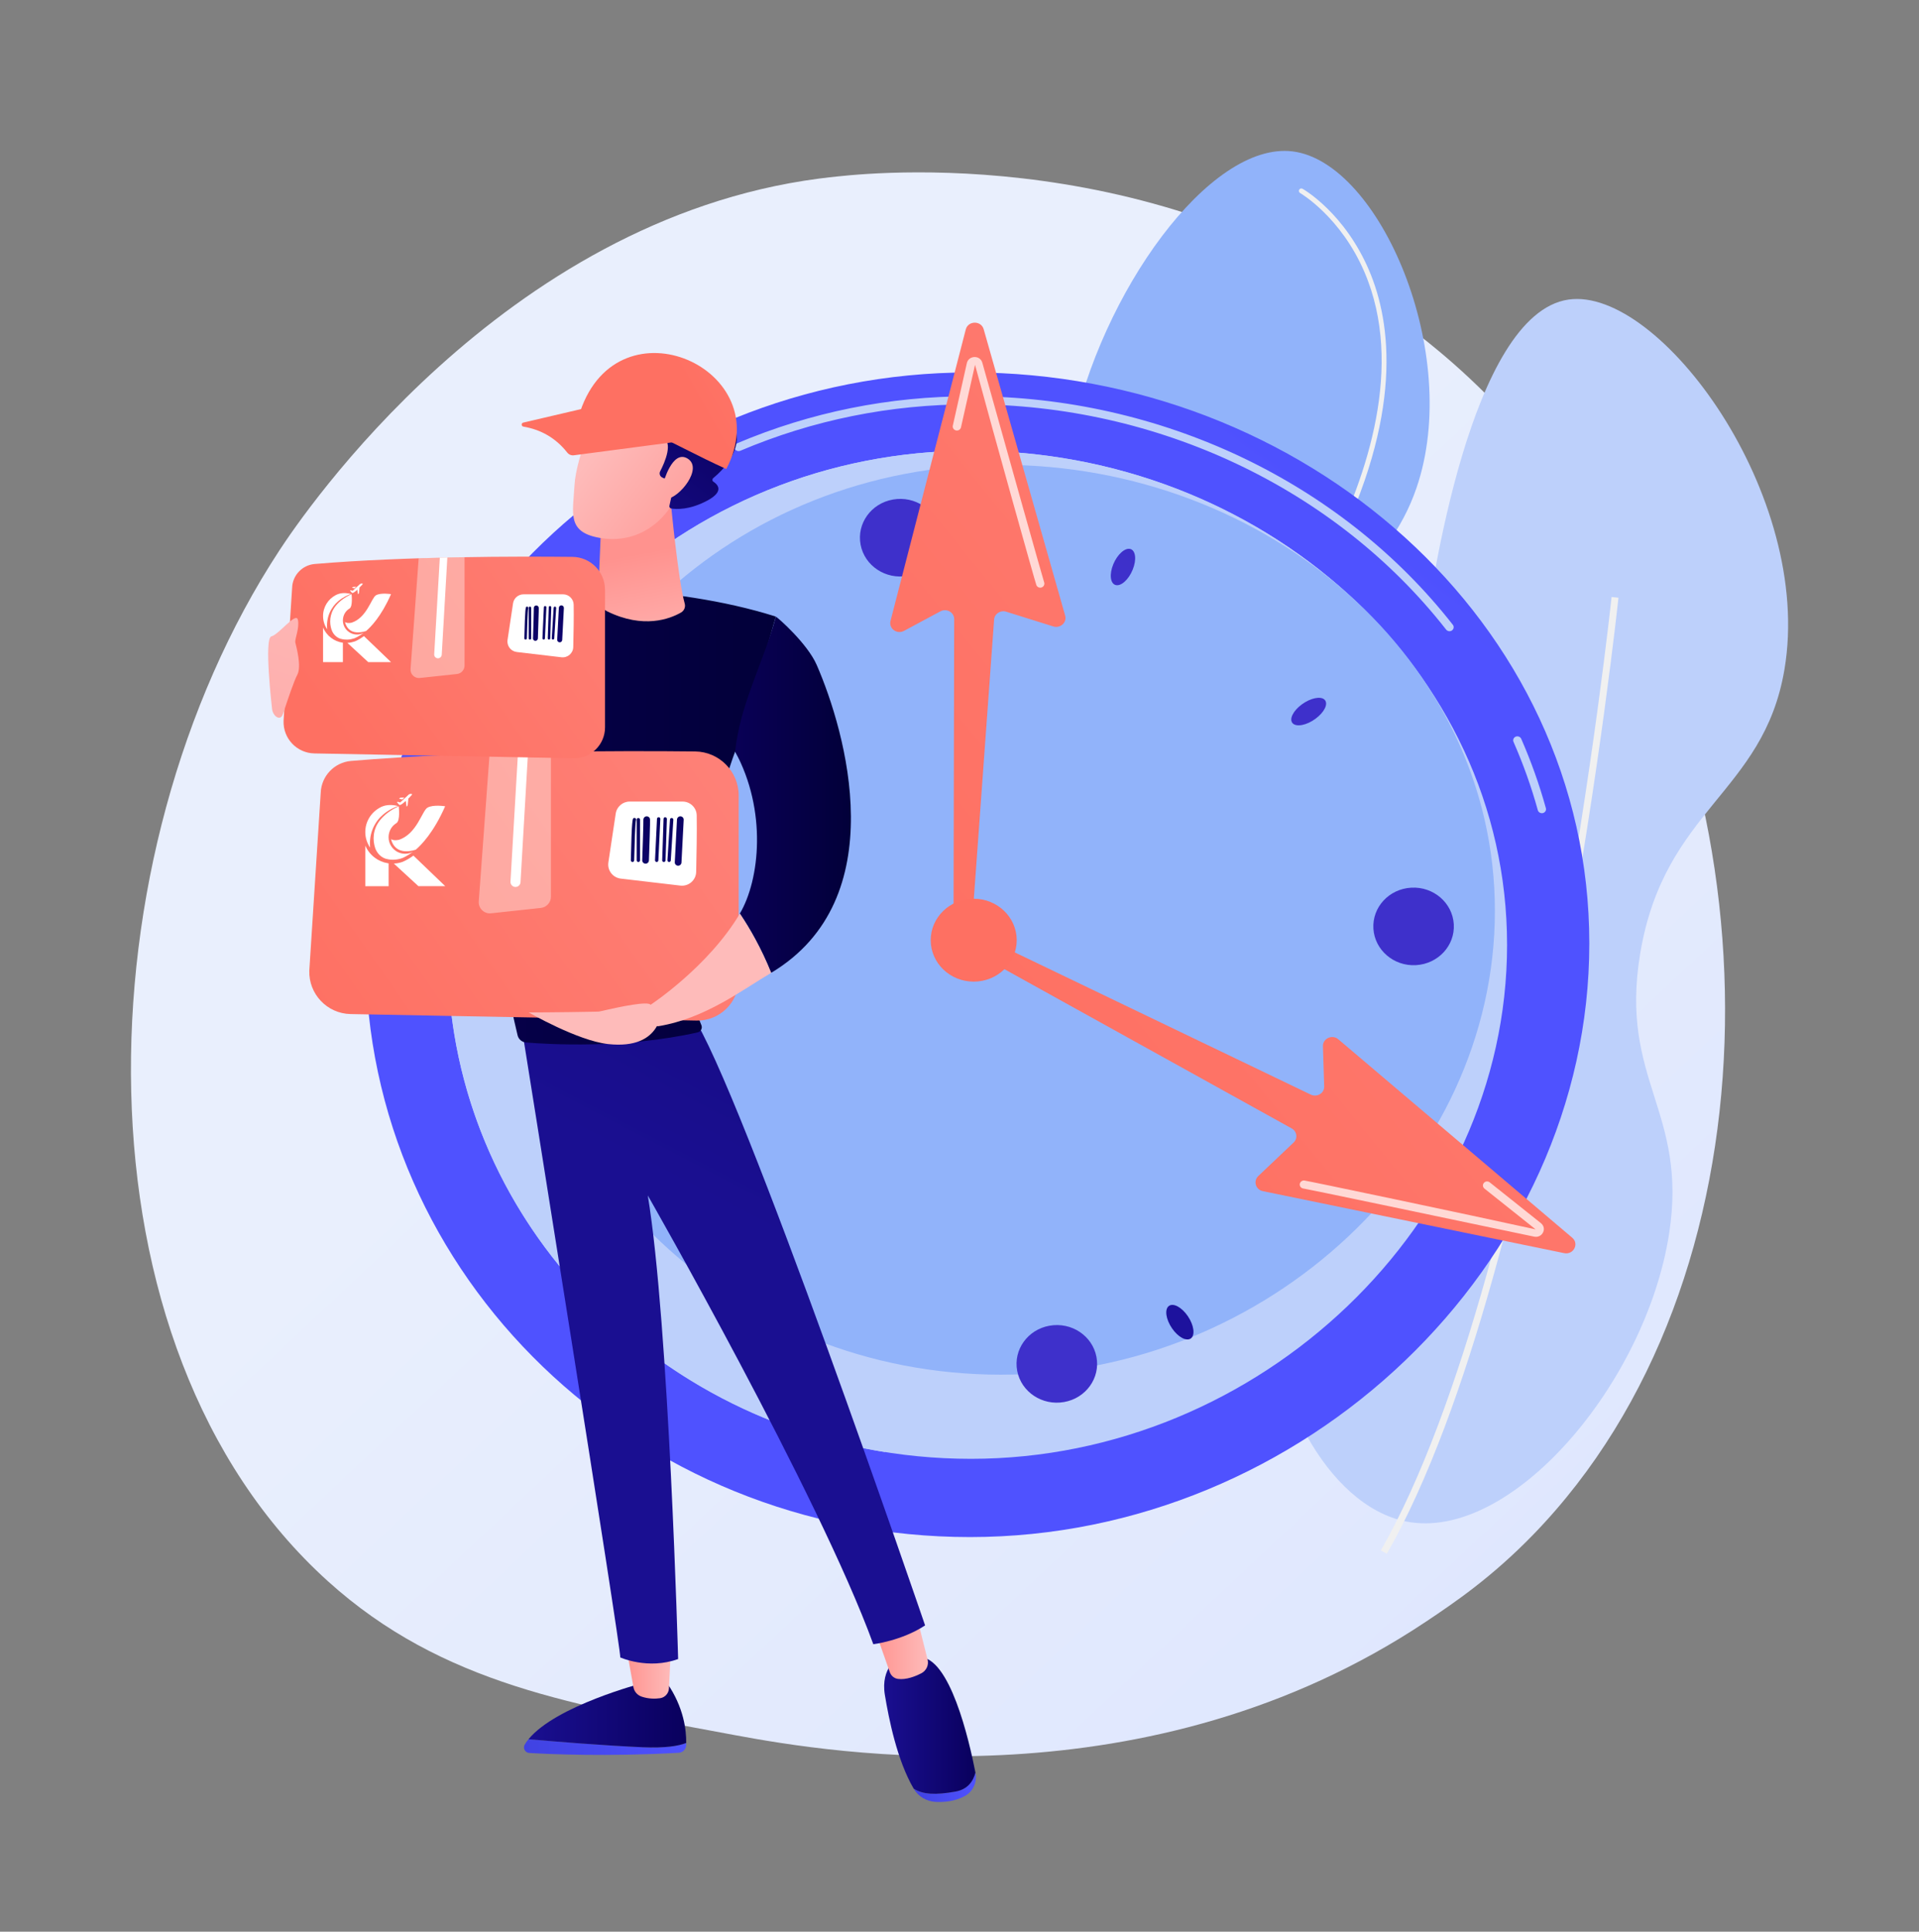
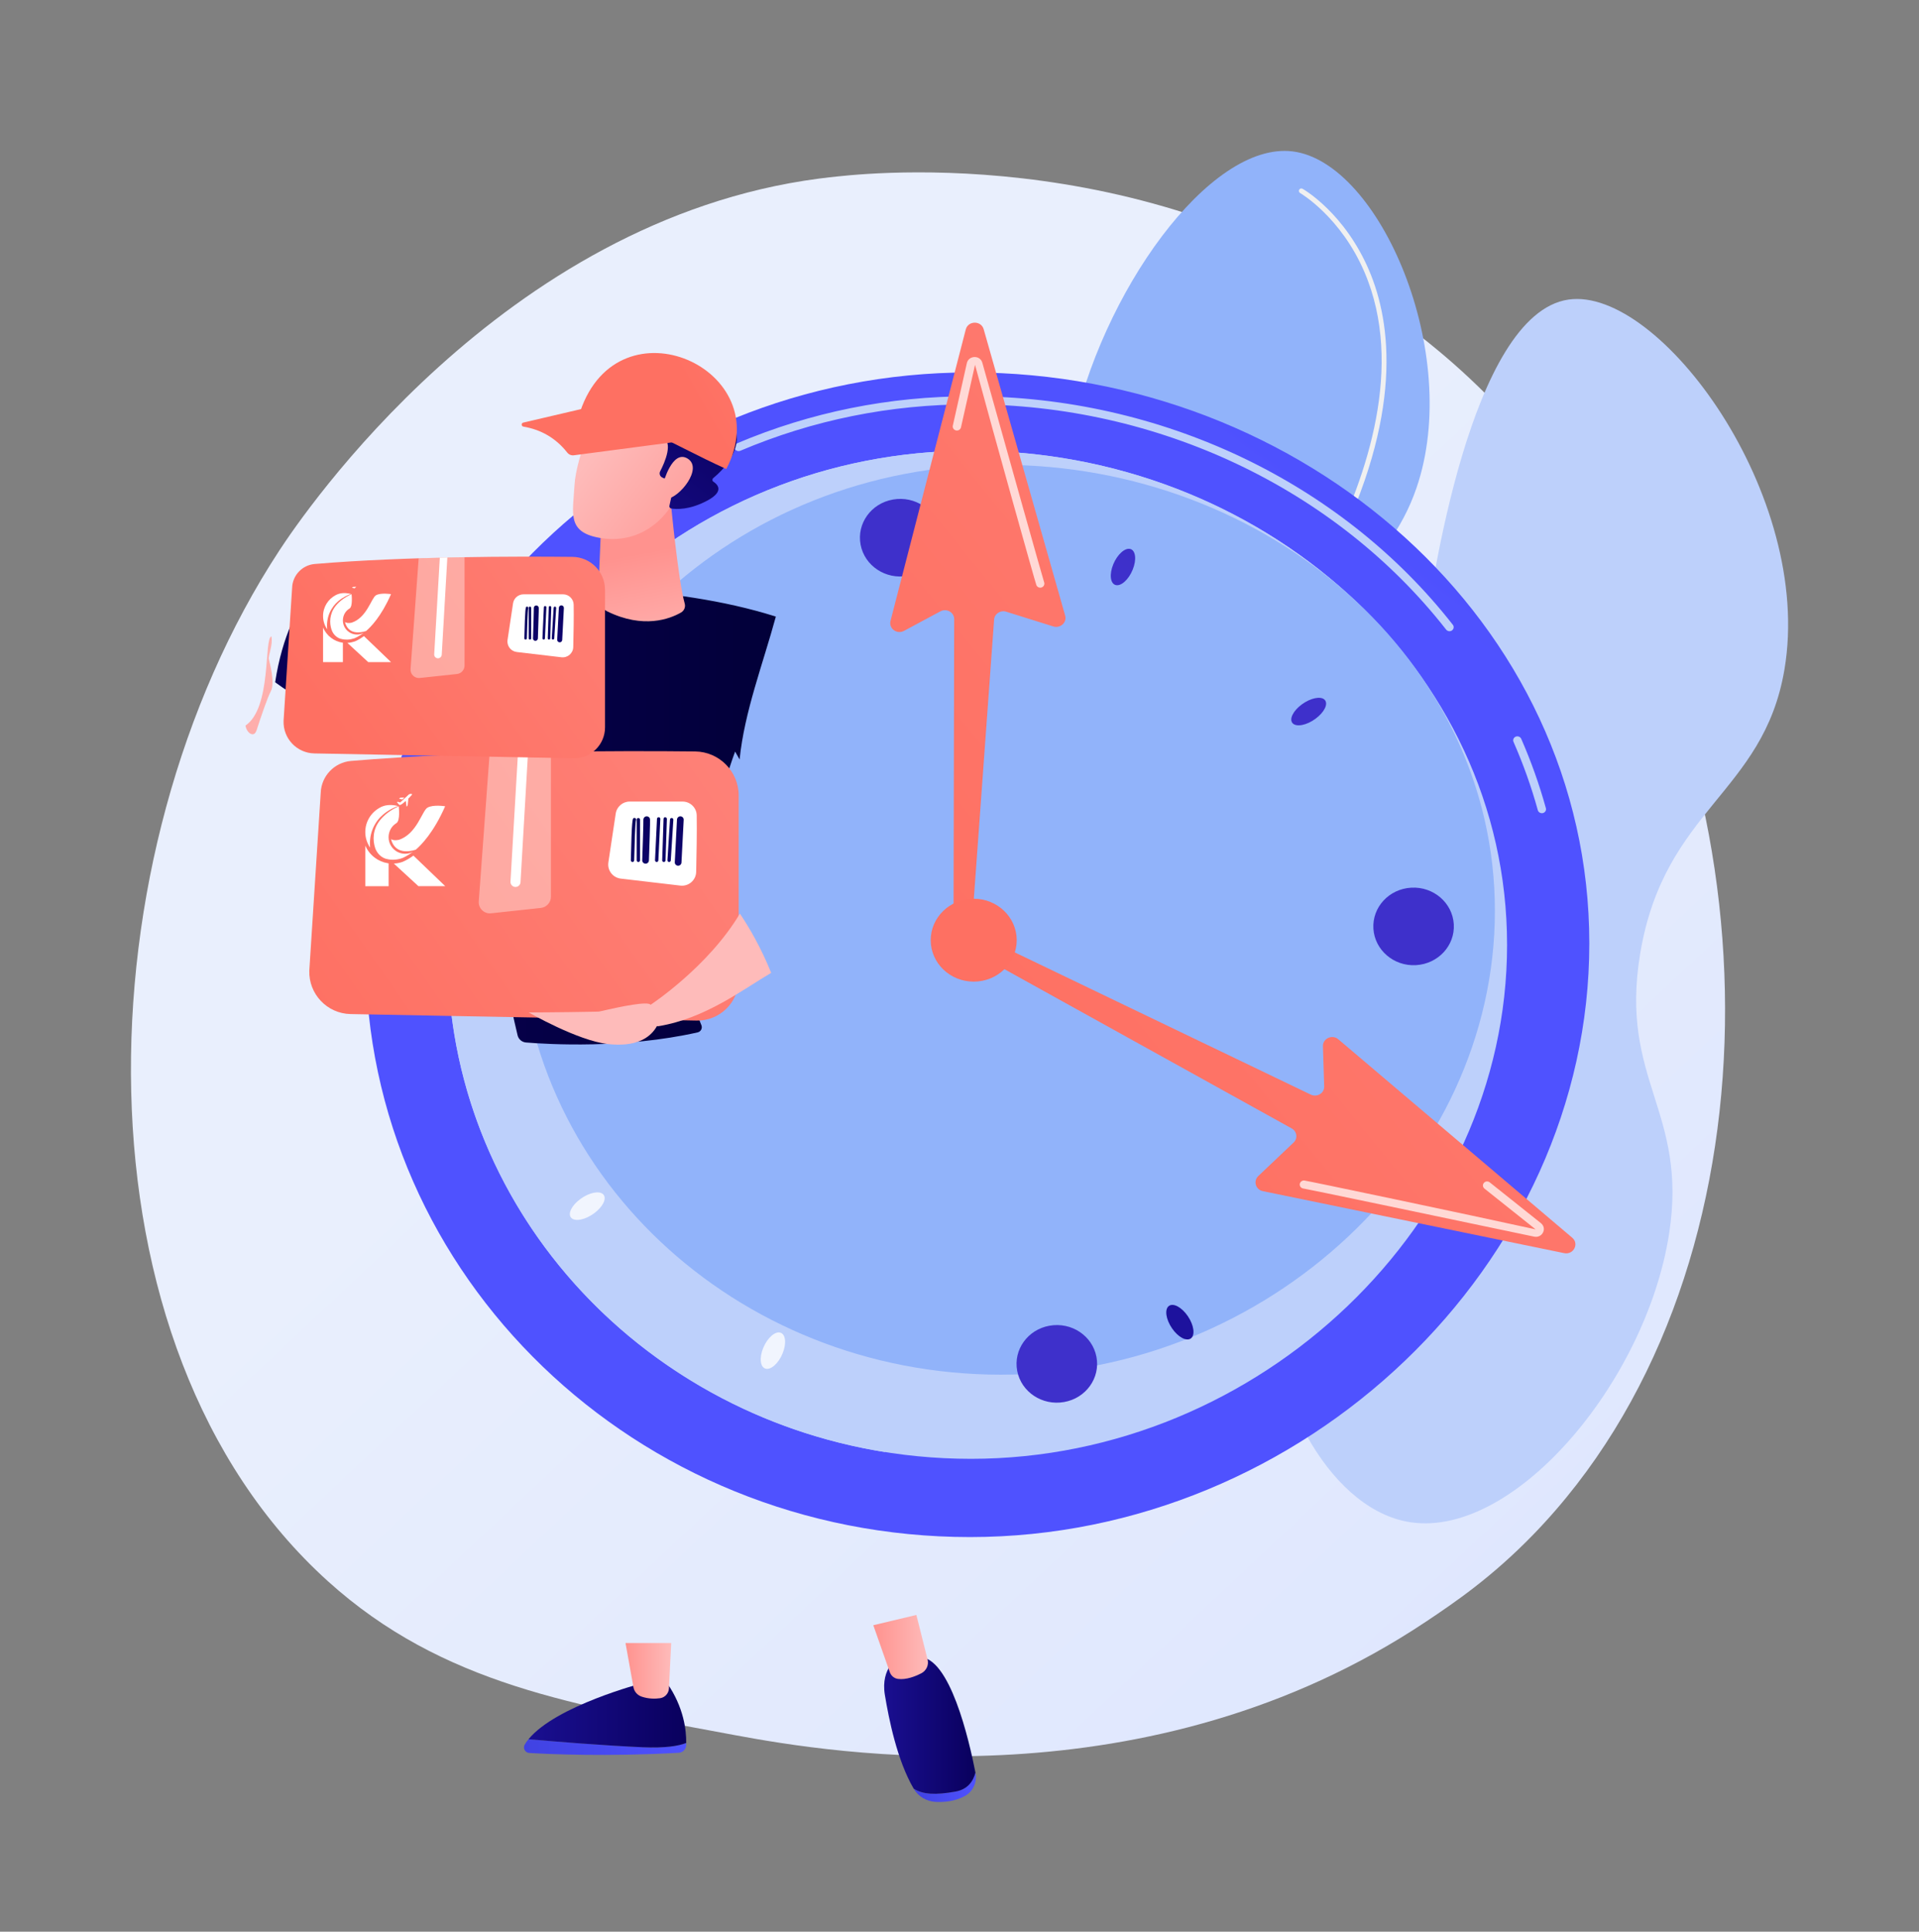
<svg xmlns="http://www.w3.org/2000/svg" version="1.1" id="Layer_1" x="0px" y="0px" viewBox="0 0 3213 3234.3" style="enable-background:new 0 0 3213 3234.3;" xml:space="preserve">
  <rect x="0" y="0" width="3213" height="3234.3" fill="#808080" stroke="none" />
  <style type="text/css">
	.st0{display:none;}
	.st1{display:inline;}
	.st2{fill:#FFFFFF;}
	.st3{fill:url(#SVGID_1_);}
	.st4{fill:#BDD0FB;}
	.st5{fill:#F0F0F0;}
	.st6{fill:#91B3FA;}
	.st7{fill:url(#SVGID_2_);}
	.st8{fill:url(#SVGID_3_);}
	.st9{fill:url(#SVGID_4_);}
	.st10{opacity:0.78;fill:#FFFFFF;enable-background:new    ;}
	.st11{fill:url(#SVGID_5_);}
	.st12{fill:url(#SVGID_6_);}
	.st13{fill:url(#SVGID_7_);}
	.st14{fill:url(#SVGID_8_);}
	.st15{fill:url(#SVGID_9_);}
	.st16{fill:url(#SVGID_10_);}
	.st17{opacity:0.72;fill:#FFFFFF;enable-background:new    ;}
	.st18{fill:url(#SVGID_11_);}
	.st19{fill:url(#SVGID_12_);}
	.st20{fill:url(#SVGID_13_);}
	.st21{fill:url(#SVGID_14_);}
	.st22{fill:url(#SVGID_15_);}
	.st23{fill:url(#SVGID_16_);}
	.st24{fill:url(#SVGID_17_);}
	.st25{fill:url(#SVGID_18_);}
	.st26{fill:url(#SVGID_19_);}
	.st27{fill:url(#SVGID_20_);}
	.st28{fill:url(#SVGID_21_);}
	.st29{fill:url(#SVGID_22_);}
	.st30{fill:url(#SVGID_23_);}
	.st31{fill:url(#SVGID_24_);}
	.st32{fill:url(#SVGID_25_);}
	.st33{fill:url(#SVGID_26_);}
	.st34{fill:url(#SVGID_27_);}
	.st35{opacity:0.37;fill:#FFFFFF;enable-background:new    ;}
	.st36{fill:url(#SVGID_28_);}
	.st37{fill:url(#SVGID_29_);}
	.st38{fill:url(#SVGID_30_);}
	.st39{fill:url(#SVGID_31_);}
	.st40{fill:url(#SVGID_32_);}
	.st41{fill:url(#SVGID_33_);}
	.st42{fill:url(#SVGID_34_);}
	.st43{fill:url(#SVGID_35_);}
	.st44{fill:url(#SVGID_36_);}
	.st45{fill:url(#SVGID_37_);}
	.st46{fill:url(#SVGID_38_);}
	.st47{fill:url(#SVGID_39_);}
	.st48{fill:url(#SVGID_40_);}
	.st49{fill:url(#SVGID_41_);}
	.st50{fill:url(#SVGID_42_);}
	.st51{fill:url(#SVGID_43_);}
	.st52{fill:url(#SVGID_44_);}
	.st53{fill:url(#SVGID_45_);}
	.st54{fill:url(#SVGID_46_);}
	.st55{fill-rule:evenodd;clip-rule:evenodd;fill:#FFFFFF;}
</style>
  <g id="Background" class="st0">
    <g class="st1">
      <g>
        <rect x="-248.5" y="-237.8" class="st2" width="3710" height="3710" />
      </g>
    </g>
  </g>
  <g>
    <linearGradient id="SVGID_1_" gradientUnits="userSpaceOnUse" x1="3132.24" y1="-139.177" x2="1250.268" y2="1864.212" gradientTransform="matrix(1 0 0 -1 0 3234)">
      <stop offset="0" style="stop-color:#DAE3FE" />
      <stop offset="1" style="stop-color:#E9EFFD" />
    </linearGradient>
    <path class="st3" d="M2567.2,2569.4c-69.5,71.6-131.6,113.7-179.2,145.5c-464.2,309.9-994.8,220.6-1158.8,190.1   c-264.7-49.3-488.1-84-680.1-257.4c-436.2-394.1-415-1216.2-81.7-1725.4c39.5-60.4,372.3-553.7,904.1-623.2   c13-1.7,22.7-2.7,31.2-3.6c82.3-8.7,592-54.7,1007.7,293.6c59.5,49.8,155.3,139.8,244,276.9   C2979,1367.2,2980.1,2143.8,2567.2,2569.4z" />
    <g>
      <path class="st4" d="M2354.7,2547.6c-133.4-26.1-235.4-225.2-225.7-392.8c10-172.5,131.7-196.4,217.2-406.3    c97.1-238.4-11.9-325.3,38.2-679.9c11.3-80,76.8-543,241.7-567c152.5-22.2,411,327.9,361.6,619.5    c-35.2,207.9-201.1,233-241.5,475.5c-35.4,212.7,80.6,263.7,48.3,469.8C2755.1,2317.1,2529.8,2581.9,2354.7,2547.6z" />
-       <path class="st5" d="M2322,2601.6c138.8-242.9,236.8-665.3,294.7-976.9c62.6-337.4,92.8-621.1,93.1-623.9l-11.5-1.2    c-0.3,2.8-30.5,286.2-93,623.1c-57.7,310.7-155.3,731.7-293.3,973.2L2322,2601.6z" />
    </g>
    <g>
      <path class="st6" d="M1751.7,2031.2c-226.7-66.3-369.9-419.9-276.9-562.5c62.9-96.4,192.9-33.9,285.5-139.3    c118.2-134.5-24.3-315.4,33.5-598c49.2-240.6,231.2-495.1,370.5-477.9c145.8,18,284.3,338.6,207.4,563.3    c-50,146.1-165,175.7-166.1,302.6c-1.2,147.2,153.1,183.7,181,320.7C2436.9,1686,2051.6,2118.9,1751.7,2031.2z" />
      <linearGradient id="SVGID_2_" gradientUnits="userSpaceOnUse" x1="5797.833" y1="2012.555" x2="5533.459" y2="729.977" gradientTransform="matrix(0.981 -0.195 -0.195 -0.981 -3350.442 3896.799)">
        <stop offset="0" style="stop-color:#09005D" />
        <stop offset="1" style="stop-color:#1A0F91" />
      </linearGradient>
      <path class="st7" d="M1881.3,2103.4c-1.2,0.2-2.5,0.2-3.8-0.1c-4.6-1.2-7.3-5.9-6.1-10.4c161-615.3,111.7-1282.2,111.2-1288.9    c-0.4-4.7,3.2-8.8,7.8-9.2c4.7-0.4,8.8,3.1,9.2,7.8c0.5,6.7,50,676.5-111.7,1294.5C1887,2100.4,1884.4,2102.8,1881.3,2103.4z" />
      <path class="st5" d="M2229.3,930.3c-0.9,0.2-1.8,0.1-2.6-0.4c-2-1-2.8-3.5-1.8-5.5C2289,797,2351.4,612.3,2284.7,456    c-39.7-93.1-107.3-132.4-107.9-132.8c-2-1.1-2.6-3.6-1.5-5.6s3.6-2.6,5.6-1.5c2.9,1.6,70.6,41,111.4,136.7    c37.5,87.9,57.5,241.7-60,475.3C2231.6,929.3,2230.5,930,2229.3,930.3z" />
      <path class="st5" d="M1723.5,1985.9c-1.3,0.3-2.6-0.1-3.6-1.1c-170.4-166.6-245-306.7-221.8-416.3    c20.6-97.4,114.5-133.4,115.4-133.8c2.1-0.8,4.5,0.3,5.2,2.4c0.8,2.1-0.3,4.5-2.4,5.2c-0.9,0.3-90.6,34.9-110.3,127.9    c-22.5,106.7,51.3,244.2,219.5,408.6c1.6,1.6,1.6,4.2,0.1,5.8C1725,1985.4,1724.3,1985.7,1723.5,1985.9z" />
    </g>
    <g>
      <g>
        <linearGradient id="SVGID_3_" gradientUnits="userSpaceOnUse" x1="2160.581" y1="2351.721" x2="3382.289" y2="3994.02" gradientTransform="matrix(1 0 0 -1 0 3234)">
          <stop offset="0" style="stop-color:#4F52FF" />
          <stop offset="1" style="stop-color:#4042E2" />
        </linearGradient>
        <path class="st8" d="M612.2,1598.6c0,538.5,453,975,1011.9,975s1036.9-455.5,1036.9-994s-478.1-956-1036.9-956     S612.2,1060.1,612.2,1598.6z" />
        <g>
          <path class="st4" d="M2581.5,1361.6c0.6,0,1.2-0.1,1.8-0.2c3.7-1,6-4.6,5-8.2c-10.9-39.4-24.8-78.5-41.3-116.2      c-1.5-3.4-5.6-5-9.2-3.6c-3.6,1.5-5.2,5.4-3.7,8.8c16.3,37.1,30,75.6,40.7,114.4C2575.6,1359.6,2578.5,1361.6,2581.5,1361.6z" />
          <path class="st4" d="M2426.9,1056.9c1.5,0,2.9-0.4,4.2-1.4c3.1-2.2,3.7-6.5,1.4-9.4C2245,806.5,1943,663.5,1624.7,663.5      c-136,0-267.5,26.6-390.9,78.9c-3.5,1.5-5.1,5.5-3.6,8.9s5.7,4.9,9.2,3.5c121.6-51.6,251.2-77.8,385.2-77.8      c314,0,611.8,141,796.7,377.2C2422.7,1055.9,2424.8,1056.9,2426.9,1056.9z" />
        </g>
        <path class="st4" d="M749.8,1598.6c0,466.1,392.2,844,875.9,844s897.6-394.4,897.6-860.5s-413.8-827.5-897.6-827.5     S749.8,1132.5,749.8,1598.6z" />
        <path class="st4" d="M749.8,1598.6c0-466.1,392.2-844,875.9-844c261.9,0,503.4,106,669.7,277.2l-674.7,541L1482,2431.3     C1066.6,2365.2,749.8,2017.6,749.8,1598.6z" />
        <path class="st6" d="M869.1,1540c0,420.7,361.3,761.7,806.9,761.7s826.9-355.9,826.9-776.6S2121.7,778.3,1676,778.3     S869.1,1119.3,869.1,1540z" />
        <linearGradient id="SVGID_4_" gradientUnits="userSpaceOnUse" x1="2492.719" y1="1900.846" x2="3807.893" y2="4177.362" gradientTransform="matrix(1 0 0 -1 0 3234)">
          <stop offset="0" style="stop-color:#3E30CB" />
          <stop offset="1" style="stop-color:#1D129D" />
        </linearGradient>
        <path class="st9" d="M2299.5,1554.9c2.2,35.8,34.1,63.2,71.2,61.1c37.2-2.1,65.6-32.8,63.4-68.6c-2.2-35.8-34.1-63.2-71.2-61.1     C2325.7,1488.3,2297.3,1519,2299.5,1554.9z" />
        <path class="st10" d="M842.6,1636.6c2.2,35.8,34.1,63.2,71.2,61.1c37.2-2.1,65.6-32.8,63.4-68.6c-2.2-35.8-34.1-63.2-71.2-61.1     C868.8,1570,840.4,1600.7,842.6,1636.6z" />
        <linearGradient id="SVGID_5_" gradientUnits="userSpaceOnUse" x1="2362.122" y1="1976.293" x2="3677.292" y2="4252.803" gradientTransform="matrix(1 0 0 -1 0 3234)">
          <stop offset="0" style="stop-color:#3E30CB" />
          <stop offset="1" style="stop-color:#1D129D" />
        </linearGradient>
        <path class="st11" d="M1757.3,2219.7c-36.6,6.4-60.9,40.3-54.2,75.6s41.8,58.7,78.5,52.2c36.6-6.4,60.9-40.3,54.2-75.6     C1829.1,2236.6,1794,2213.2,1757.3,2219.7z" />
        <linearGradient id="SVGID_6_" gradientUnits="userSpaceOnUse" x1="1566.36" y1="2436.016" x2="2881.535" y2="4712.535" gradientTransform="matrix(1 0 0 -1 0 3234)">
          <stop offset="0" style="stop-color:#3E30CB" />
          <stop offset="1" style="stop-color:#1D129D" />
        </linearGradient>
        <path class="st12" d="M1495.1,836.4c-36.6,6.4-60.9,40.3-54.2,75.6c6.7,35.3,41.8,58.7,78.5,52.2c36.6-6.4,60.9-40.3,54.2-75.6     C1566.9,853.3,1531.8,829.9,1495.1,836.4z" />
        <path class="st10" d="M1277.9,2256.8c-6.9,16.7-5.1,32.3,3.8,34.8c9,2.6,21.8-8.8,28.6-25.5c6.9-16.7,5.1-32.3-3.8-34.8     C1297.6,2228.7,1284.8,2240.2,1277.9,2256.8z" />
        <linearGradient id="SVGID_7_" gradientUnits="userSpaceOnUse" x1="1867.254" y1="2262.186" x2="3182.427" y2="4538.701" gradientTransform="matrix(1 0 0 -1 0 3234)">
          <stop offset="0" style="stop-color:#3E30CB" />
          <stop offset="1" style="stop-color:#1D129D" />
        </linearGradient>
        <path class="st13" d="M1864,944.7c-6.9,16.7-5.1,32.3,3.8,34.8c9,2.6,21.8-8.8,28.6-25.5c6.9-16.7,5.1-32.3-3.8-34.8     S1870.9,928.1,1864,944.7z" />
        <path class="st10" d="M971.9,2007.4c-14.8,10.8-21.8,25-15.5,31.7s23.4,3.4,38.2-7.5c14.8-10.8,21.8-25,15.5-31.7     C1003.8,1993.2,986.7,1996.6,971.9,2007.4z" />
        <linearGradient id="SVGID_8_" gradientUnits="userSpaceOnUse" x1="2205.213" y1="2066.942" x2="3520.385" y2="4343.456" gradientTransform="matrix(1 0 0 -1 0 3234)">
          <stop offset="0" style="stop-color:#3E30CB" />
          <stop offset="1" style="stop-color:#1D129D" />
        </linearGradient>
        <path class="st14" d="M2179.8,1179.3c-14.8,10.8-21.8,25-15.5,31.7s23.4,3.4,38.2-7.5c14.8-10.8,21.8-25,15.5-31.7     C2211.8,1165.1,2194.6,1168.5,2179.8,1179.3z" />
        <path class="st10" d="M933.4,1264.5c-16.8-7.7-33.1-7.1-36.3,1.3c-3.3,8.4,7.7,21.5,24.5,29.2s33.1,7.1,36.3-1.3     C961.2,1285.3,950.2,1272.2,933.4,1264.5z" />
        <path class="st10" d="M2252.8,1915.8c-16.8-7.7-33.1-7.1-36.3,1.3c-3.3,8.4,7.7,21.5,24.5,29.2s33.1,7.1,36.3-1.3     C2280.6,1936.6,2269.6,1923.5,2252.8,1915.8z" />
        <path class="st6" d="M1212.2,987c-10.2-15-24.4-22.6-31.8-17s-5,22.3,5.2,37.2c10.2,15,24.4,22.6,31.8,17     C1224.7,1018.6,1222.4,1002,1212.2,987z" />
        <linearGradient id="SVGID_9_" gradientUnits="userSpaceOnUse" x1="1975.478" y1="2038.657" x2="1975.478" y2="1377.734" gradientTransform="matrix(1 0 0 -1 0 3234)">
          <stop offset="0" style="stop-color:#3E30CB" />
          <stop offset="1" style="stop-color:#1D129D" />
        </linearGradient>
        <path class="st15" d="M1988.8,2203.7c-10.2-15-24.4-22.6-31.8-17s-5,22.2,5.2,37.2s24.4,22.6,31.8,17     C2001.3,2235.4,1999,2218.7,1988.8,2203.7z" />
        <linearGradient id="SVGID_10_" gradientUnits="userSpaceOnUse" x1="7172.179" y1="1065.054" x2="5309.391" y2="-1378.603" gradientTransform="matrix(-3.050000e-02 -1 1 -3.050000e-02 3419.447 7306.001)">
          <stop offset="0" style="stop-color:#FF928E" />
          <stop offset="1" style="stop-color:#FE7062" />
        </linearGradient>
        <path class="st16" d="M1653,1572.5l541.7,260.3c10.5,5,22.8-2.5,22.4-13.8l-2.1-67.2c-0.4-13.1,15.6-20.3,25.7-11.7l391.7,332.3     c12,10.2,2.1,29-13.5,25.8l-504.5-103.8c-12.1-2.5-16.4-16.9-7.6-25.3l59.1-56.1c7.3-6.9,5.7-18.7-3.2-23.6l-524.4-290.7     c-7.3-4-9.9-13-5.9-20.1l0,0C1636.5,1571.6,1645.6,1568.9,1653,1572.5z" />
        <path class="st17" d="M2571.6,2070.9c5,0,9.6-2.7,11.9-7.3c2.8-5.5,1.3-11.7-3.5-15.6l-85.7-68.3c-3-2.4-7.4-2-9.8,0.9     c-2.5,2.9-2,7.1,0.9,9.5l85.7,68.3c-114.2-25.1-381.7-81.3-387.2-81.8c-3.7-0.4-7.3,2.3-7.7,6s2.3,6.9,6.1,7.4     c8,1.2,213,44.2,386.4,80.6C2569.6,2070.8,2570.6,2070.9,2571.6,2070.9z" />
        <linearGradient id="SVGID_11_" gradientUnits="userSpaceOnUse" x1="7912.886" y1="500.418" x2="6050.099" y2="-1943.239" gradientTransform="matrix(-3.050000e-02 -1 1 -3.050000e-02 3419.447 7306.001)">
          <stop offset="0" style="stop-color:#FF928E" />
          <stop offset="1" style="stop-color:#FE7062" />
        </linearGradient>
        <path class="st18" d="M1596.5,1546.8l1.1-510.4c-0.2-11.3-12.8-18.3-23.1-12.8l-60.9,32.7c-11.9,6.4-25.9-4-22.6-16.7l126-488     c3.9-14.9,25.8-15.2,30-0.3l136.4,479.4c3.3,11.5-8,21.8-19.8,18.2l-78.9-24.7c-9.8-3.1-19.8,3.7-20.3,13.6l-37,509.5     c-0.4,8.1-7.4,14.5-15.8,14.3l0,0C1603.3,1561.4,1596.6,1554.9,1596.5,1546.8z" />
        <path class="st17" d="M1741.6,984c0.9,0,1.7-0.1,2.6-0.5c3.5-1.3,5.3-5.2,4-8.6c-2.5-7.4-57.3-202.5-103.5-367.6     c-1.6-5.8-6.8-9.7-13.2-9.5c-6.3,0.2-11.4,4.2-12.7,10.2l-23.5,104.7c-0.8,3.6,1.6,7.2,5.4,8c3.7,0.8,7.5-1.5,8.3-5.2l23.5-104.7     c29.4,109.3,100.7,363.9,102.7,368.9C1736.2,982.3,1738.8,984,1741.6,984z" />
        <linearGradient id="SVGID_12_" gradientUnits="userSpaceOnUse" x1="2272.464" y1="2464.646" x2="1771.765" y2="1837.102" gradientTransform="matrix(1 0 0 -1 0 3234)">
          <stop offset="0" style="stop-color:#FF928E" />
          <stop offset="0.673" style="stop-color:#FE7B70" />
          <stop offset="1" style="stop-color:#FE7062" />
        </linearGradient>
        <ellipse class="st19" cx="1630.3" cy="1574.2" rx="72" ry="69.4" />
      </g>
    </g>
    <g>
      <linearGradient id="SVGID_13_" gradientUnits="userSpaceOnUse" x1="-2927.826" y1="308.762" x2="-2656.211" y2="308.762" gradientTransform="matrix(-1 0 0 -1 -1778.926 3234)">
        <stop offset="0" style="stop-color:#4F52FF" />
        <stop offset="1" style="stop-color:#4042E2" />
      </linearGradient>
      <path class="st20" d="M884.9,2912.1c46.6,4,127.3,10.6,191,13.4c38.3,1.7,60.3-2.1,73-7.1c0,1.4-0.1,2.8-0.1,4    c-0.3,6.7-5.7,12.1-12.5,12.4c-120.4,6.7-216.1,2.3-250.1,0.3c-7-0.4-11.2-8.1-7.6-14.1C880.3,2917.9,882.5,2915,884.9,2912.1z" />
      <linearGradient id="SVGID_14_" gradientUnits="userSpaceOnUse" x1="-2927.841" y1="362.012" x2="-2663.826" y2="362.012" gradientTransform="matrix(-1 0 0 -1 -1778.926 3234)">
        <stop offset="0" style="stop-color:#09005D" />
        <stop offset="1" style="stop-color:#1A0F91" />
      </linearGradient>
      <path class="st21" d="M1075.9,2925.5c-63.7-2.8-144.5-9.3-191-13.4c45.8-56.2,191-94,191-94h41c28.2,40.7,32.3,79.4,32,100.2    C1136.2,2923.4,1114.2,2927.1,1075.9,2925.5z" />
      <linearGradient id="SVGID_15_" gradientUnits="userSpaceOnUse" x1="-2902.726" y1="436.433" x2="-2826.226" y2="436.433" gradientTransform="matrix(-1 0 0 -1 -1778.926 3234)">
        <stop offset="0" style="stop-color:#FEBBBA" />
        <stop offset="1" style="stop-color:#FF928E" />
      </linearGradient>
      <path class="st22" d="M1123.8,2751.1l-3.8,76c-0.4,8.2-6.6,15.1-14.8,16.3c-8.2,1.2-19.2,1.3-30.8-2.6    c-7.2-2.4-12.5-8.4-13.8-15.8l-13.3-74h76.5V2751.1z" />
      <g>
        <linearGradient id="SVGID_16_" gradientUnits="userSpaceOnUse" x1="-3412.919" y1="241.41" x2="-3308.726" y2="241.41" gradientTransform="matrix(-1 0 0 -1 -1778.926 3234)">
          <stop offset="0" style="stop-color:#4F52FF" />
          <stop offset="1" style="stop-color:#4042E2" />
        </linearGradient>
        <path class="st23" d="M1600,2999.7c20.2-3.6,29.3-17.2,33.2-31.7c0,0.1,0.1,0.3,0.1,0.4c3,15.3-3.9,31.1-17.7,38.7     c-16.6,9.1-34.8,10.7-49,9.9c-15.2-0.8-29.1-8.9-36.7-21.9l-0.1-0.2C1545,3004.7,1566.4,3005.8,1600,2999.7z" />
        <linearGradient id="SVGID_17_" gradientUnits="userSpaceOnUse" x1="-3412.126" y1="345.035" x2="-3259.253" y2="345.035" gradientTransform="matrix(-1 0 0 -1 -1778.926 3234)">
          <stop offset="0" style="stop-color:#09005D" />
          <stop offset="1" style="stop-color:#1A0F91" />
        </linearGradient>
        <path class="st24" d="M1504.9,2774.5h33.8c51.5-1.4,83.9,139.1,94.5,193.5c-3.8,14.5-13,28-33.2,31.7c-33.7,6.1-55,4.9-70.2-4.8     c-27.8-47.4-41.6-116.7-48.3-157.2C1474,2791.7,1504.9,2774.5,1504.9,2774.5z" />
      </g>
      <linearGradient id="SVGID_18_" gradientUnits="userSpaceOnUse" x1="-3332.632" y1="476.297" x2="-3241.126" y2="476.297" gradientTransform="matrix(-1 0 0 -1 -1778.926 3234)">
        <stop offset="0" style="stop-color:#FEBBBA" />
        <stop offset="1" style="stop-color:#FF928E" />
      </linearGradient>
      <path class="st25" d="M1534.3,2704l18.8,74.7c2.3,9.2-2.1,18.6-10.6,23c-10.5,5.4-25.3,11.1-38.9,9.4c-6.4-0.8-11.7-5.3-13.8-11.3    l-27.6-78.6L1534.3,2704z" />
      <linearGradient id="SVGID_19_" gradientUnits="userSpaceOnUse" x1="2031.794" y1="2588.1" x2="1290.757" y2="1166.11" gradientTransform="matrix(1 0 0 -1 0 3234)">
        <stop offset="0" style="stop-color:#09005D" />
        <stop offset="1" style="stop-color:#1A0F91" />
      </linearGradient>
-       <path class="st26" d="M873.4,1719.8c0,0,167.9,1049.6,165.1,1055.3c0,0,46.4,21.1,96.9,2.7c0,0-15.2-561.1-50.8-776.2    c0,0,286.6,501.5,377.6,751.4c0,0,47.5-5.7,86.7-31.5c0,0-308.5-902.6-390.9-1022.9L873.4,1719.8z" />
      <linearGradient id="SVGID_20_" gradientUnits="userSpaceOnUse" x1="460.7" y1="1867.369" x2="1299" y2="1867.369" gradientTransform="matrix(1 0 0 -1 0 3234)">
        <stop offset="0" style="stop-color:#090056" />
        <stop offset="1" style="stop-color:#020039" />
      </linearGradient>
      <path class="st27" d="M846.9,986.9c-12,0.7-23.8,3-35.2,6.9c-123.1,42.6-219.7,31.9-294-1.7c-17.2,22.9-44.9,70.4-57,150.3    c135.2,100.6,305.3,74.1,360.9,61.7c-14.6,108-14.4,278.9,45,529.4c1.6,6.6,7.2,11.4,14,12c38,3.1,165.2,10.6,287.4-16.9    c5.5-1.2,8.5-7.1,6.3-12.3l-1.1-2.6c-10.2-24-14.8-49.9-13.3-75.9c4.4-78.9,25.7-257.2,70.9-379.4c2.6,4.5,5.1,8.8,7.5,13.2    c8.2-80.4,39-159.4,60.7-239.2C1122,976.3,911.5,983.1,846.9,986.9z" />
      <linearGradient id="SVGID_21_" gradientUnits="userSpaceOnUse" x1="-2882.021" y1="2098.538" x2="-2842.385" y2="2306.629" gradientTransform="matrix(-1 0 0 -1 -1778.926 3234)">
        <stop offset="0" style="stop-color:#FEBBBA" />
        <stop offset="1" style="stop-color:#FF928E" />
      </linearGradient>
      <path class="st28" d="M1123.1,841c0,0,12.4,130.8,23.3,169.5c1.7,5.9-0.9,12.1-6.2,15.1c-18.5,10.6-62.8,27.8-123.4-1.9    c-9.8-4.8-15.7-15.1-15.3-25.9l5.3-126.4L1123.1,841z" />
      <g>
        <linearGradient id="SVGID_22_" gradientUnits="userSpaceOnUse" x1="-2774.733" y1="2480.287" x2="-3000.883" y2="2307.248" gradientTransform="matrix(-1 0 0 -1 -1778.926 3234)">
          <stop offset="0" style="stop-color:#FEBBBA" />
          <stop offset="1" style="stop-color:#FF928E" />
        </linearGradient>
        <path class="st29" d="M1004.1,673.7c0,0-39.6,90.9-42.2,138.6c-2.7,47.7-12.9,78.6,42.2,88.3c55.2,9.6,101.6-17.9,126.8-65.4     c0,0,39.4-73.2,30.6-103.2C1152.6,702,1004.1,673.7,1004.1,673.7z" />
        <linearGradient id="SVGID_23_" gradientUnits="userSpaceOnUse" x1="-2957.46" y1="2599.068" x2="-2746.837" y2="2327.891" gradientTransform="matrix(-1 0 0 -1 -1778.926 3234)">
          <stop offset="0" style="stop-color:#09005D" />
          <stop offset="1" style="stop-color:#1A0F91" />
        </linearGradient>
        <path class="st30" d="M1112.1,801l-3.1-1.4c-4-1.8-5.7-6.5-3.7-10.4c7.8-15,22.9-49.5,3.4-57.5c-18.5-7.6-38.4-11.8-57.4-17.9     c-17.6-5.6-51.8-11.5-61-30.1c-2.7-5.4,0.3-11.7,3.1-17c5.4-9.9,10.7-19.7,16.1-29.6c4.5-8.3,9.2-16.9,16.4-23     c16.5-14.1,36.3-1.7,54.5,1.7c68,12.6,113,40.1,114.1,87.1c0.1,3,3.2,4.6,5.8,3.1c5-3.1,13.1-4.5,23.8,4.5     c18.7,15.7,11,56.5-29.9,90c-1.9,1.6-1.9,4.6,0.2,6c7.4,4.8,18.5,16.3-10.2,31.7c-29.7,15.9-51.8,14.6-60.4,13.2     c-2.1-0.4-3.5-2.4-3-4.5l9.1-41.3c0.5-2.3-1.3-4.6-3.7-4.6H1112.1z" />
        <linearGradient id="SVGID_24_" gradientUnits="userSpaceOnUse" x1="-2802.803" y1="2516.974" x2="-3028.953" y2="2343.934" gradientTransform="matrix(-1 0 0 -1 -1778.926 3234)">
          <stop offset="0" style="stop-color:#FEBBBA" />
          <stop offset="1" style="stop-color:#FF928E" />
        </linearGradient>
        <path class="st31" d="M1110.3,809.7c0,0,15.1-58,41.1-41.8c26,16.3-13.5,65-34.4,67.2L1110.3,809.7z" />
      </g>
      <g>
        <g>
          <linearGradient id="SVGID_25_" gradientUnits="userSpaceOnUse" x1="1032.518" y1="2472.237" x2="525.152" y2="2085.037" gradientTransform="matrix(0.991 0.137 0.137 -0.991 360.358 2666.734)">
            <stop offset="0" style="stop-color:#FF928E" />
            <stop offset="1" style="stop-color:#FE7062" />
          </linearGradient>
          <path class="st32" d="M971.4,689.1c64.7-191.8,333.2-70.9,244.6,96.2C1123.1,743.3,1014.9,675.9,971.4,689.1z" />
        </g>
        <linearGradient id="SVGID_26_" gradientUnits="userSpaceOnUse" x1="1010.637" y1="2500.89" x2="503.277" y2="2113.695" gradientTransform="matrix(0.991 0.137 0.137 -0.991 360.358 2666.734)">
          <stop offset="0" style="stop-color:#FF928E" />
          <stop offset="1" style="stop-color:#FE7062" />
        </linearGradient>
        <path class="st33" d="M1129.6,740.1l-168.7,22.2c-4.3,0.6-8.6-1.2-11.2-4.6c-19.5-24.7-44.3-38.4-73.4-43.4     c-3.7-0.6-3.8-5.9-0.2-6.7l101.8-23.8c0.1,0,0.2,0,0.3-0.1c51.9-4.4,102.4,19,152.3,52.4C1132.2,737.3,1131.6,739.9,1129.6,740.1     z" />
      </g>
      <g>
        <linearGradient id="SVGID_27_" gradientUnits="userSpaceOnUse" x1="1310.599" y1="2484.766" x2="2748.276" y2="1481.736" gradientTransform="matrix(-1 0 0 -1 3256.503 3234)">
          <stop offset="0" style="stop-color:#FF928E" />
          <stop offset="1" style="stop-color:#FE7062" />
        </linearGradient>
        <path class="st34" d="M1166.3,1708.8c38.7,0.7,70.5-30.4,70.5-69.1V1332c0-40.4-32.5-73.3-72.9-73.8     c-121.3-1.3-371.5-1.4-576.2,15.9c-27.9,2.4-49.7,25.3-50.7,53.3l-19.1,297.5c-1.4,39.3,29.7,72.2,69,73L1166.3,1708.8z" />
        <path class="st2" d="M1166.5,1365.2c0.5,26.2-0.3,67.7-0.9,94.6c-0.3,14-12.6,24.6-26.5,23l-99.8-11.7     c-13.3-1.6-22.7-13.8-20.7-27.1l12.3-81.7c1.7-11.6,11.7-20.2,23.4-20.2h88.5C1155.7,1342.1,1166.3,1352.4,1166.5,1365.2z" />
        <path class="st35" d="M905.6,1520.2l-83.3,9c-11.7,1.3-21.6-8.4-20.7-20l18.2-247.7c34.9-1.1,69.3-1.9,102.6-2.5v242.6     C922.4,1511.1,915.1,1519.1,905.6,1520.2z" />
        <path class="st2" d="M871.5,1477.2c-0.3,4.5-3.9,7.9-8.4,7.9c-0.2,0-0.3,0-0.5,0c-4.6-0.3-8.1-4.2-7.9-8.8l12.6-216.2     c5.6-0.1,11.2-0.3,16.8-0.4L871.5,1477.2z" />
        <g>
          <linearGradient id="SVGID_28_" gradientUnits="userSpaceOnUse" x1="2167.801" y1="1876.591" x2="1989.091" y2="1616.902" gradientTransform="matrix(-1 0 0 -1 3256.503 3234)">
            <stop offset="0" style="stop-color:#09005D" />
            <stop offset="1" style="stop-color:#1A0F91" />
          </linearGradient>
          <path class="st36" d="M1120.3,1443.3c1.5,0,2.7-1.1,2.8-2.6l4.3-68.1c0.1-1.5-1.1-2.9-2.6-3c-1.6-0.1-2.9,1.1-3,2.6l-4.3,68.1      c-0.1,1.5,1.1,2.9,2.6,3C1120.2,1443.3,1120.3,1443.3,1120.3,1443.3z" />
          <linearGradient id="SVGID_29_" gradientUnits="userSpaceOnUse" x1="2174.17" y1="1872.207" x2="1995.46" y2="1612.519" gradientTransform="matrix(-1 0 0 -1 3256.503 3234)">
            <stop offset="0" style="stop-color:#09005D" />
            <stop offset="1" style="stop-color:#1A0F91" />
          </linearGradient>
          <path class="st37" d="M1111.5,1443.3c1.5,0,2.7-1.2,2.8-2.7l2.3-69.4c0-1.5-1.2-2.8-2.7-2.9c-1.8-0.1-2.8,1.2-2.9,2.7l-2.3,69.4      C1108.6,1441.9,1109.8,1443.2,1111.5,1443.3C1111.4,1443.3,1111.4,1443.3,1111.5,1443.3z" />
          <linearGradient id="SVGID_30_" gradientUnits="userSpaceOnUse" x1="2181.931" y1="1866.867" x2="2003.22" y2="1607.178" gradientTransform="matrix(-1 0 0 -1 3256.503 3234)">
            <stop offset="0" style="stop-color:#09005D" />
            <stop offset="1" style="stop-color:#1A0F91" />
          </linearGradient>
          <path class="st38" d="M1099.4,1443.3c-1.5-0.1-2.7-1.4-2.7-2.9c1.1-23.3,3.2-67.8,3.3-69.3c0-1.5,1.3-2.8,2.8-2.8      s2.8,1.2,2.8,2.8c0,1.2-2.7,58.1-3.3,69.5c-0.1,1.5-1.3,2.7-2.8,2.7C1099.5,1443.3,1099.4,1443.3,1099.4,1443.3z M1099.9,1371.1      L1099.9,1371.1L1099.9,1371.1z" />
          <linearGradient id="SVGID_31_" gradientUnits="userSpaceOnUse" x1="2195.348" y1="1857.634" x2="2016.637" y2="1597.946" gradientTransform="matrix(-1 0 0 -1 3256.503 3234)">
            <stop offset="0" style="stop-color:#09005D" />
            <stop offset="1" style="stop-color:#1A0F91" />
          </linearGradient>
          <path class="st39" d="M1080.9,1446.1c3,0,5.5-2.4,5.6-5.4c2.4-67.2,1.9-68.8,1.7-69.8c-0.8-3-3.9-4.7-6.9-3.9      c-2.7,0.7-4.4,3.4-4.1,6.1c0.2,4-1.1,43.2-1.9,67.2c-0.1,3.1,2.3,5.7,5.4,5.8C1080.8,1446.1,1080.9,1446.1,1080.9,1446.1z" />
          <linearGradient id="SVGID_32_" gradientUnits="userSpaceOnUse" x1="2204.2" y1="1851.542" x2="2025.489" y2="1591.853" gradientTransform="matrix(-1 0 0 -1 3256.503 3234)">
            <stop offset="0" style="stop-color:#09005D" />
            <stop offset="1" style="stop-color:#1A0F91" />
          </linearGradient>
          <path class="st40" d="M1068.8,1443.3c1.5,0,2.8-1.2,2.8-2.8v-68.1c0-1.5-1.2-2.8-2.8-2.8c-1.5,0-2.8,1.2-2.8,2.8v68.1      C1066,1442,1067.3,1443.3,1068.8,1443.3z" />
          <linearGradient id="SVGID_33_" gradientUnits="userSpaceOnUse" x1="2209.703" y1="1847.755" x2="2030.994" y2="1588.068" gradientTransform="matrix(-1 0 0 -1 3256.503 3234)">
            <stop offset="0" style="stop-color:#09005D" />
            <stop offset="1" style="stop-color:#1A0F91" />
          </linearGradient>
          <path class="st41" d="M1059,1443.3c1.5,0,2.8-1.2,2.8-2.7c0.5-23.7,1.8-62.3,2.9-67c0.5-0.9,0.5-2-0.1-2.9      c-0.8-1.3-2.6-1.6-3.9-0.8c-1.5,1-3,1.9-4.5,70.5C1056.2,1442,1057.4,1443.2,1059,1443.3L1059,1443.3z" />
          <linearGradient id="SVGID_34_" gradientUnits="userSpaceOnUse" x1="2158.552" y1="1882.956" x2="1979.842" y2="1623.268" gradientTransform="matrix(-1 0 0 -1 3256.503 3234)">
            <stop offset="0" style="stop-color:#09005D" />
            <stop offset="1" style="stop-color:#1A0F91" />
          </linearGradient>
          <path class="st42" d="M1135.4,1449.5c3,0,5.4-2.3,5.6-5.3l3.7-71.5c0.2-3.1-2.2-5.7-5.3-5.9c-2.9-0.2-5.7,2.2-5.9,5.3l-3.7,71.5      c-0.2,3.1,2.2,5.7,5.3,5.9C1135.2,1449.5,1135.3,1449.5,1135.4,1449.5z" />
        </g>
      </g>
      <g>
        <linearGradient id="SVGID_35_" gradientUnits="userSpaceOnUse" x1="1614.564" y1="2751.121" x2="2690.809" y2="2000.252" gradientTransform="matrix(-1 0 0 -1 3256.503 3234)">
          <stop offset="0" style="stop-color:#FF928E" />
          <stop offset="1" style="stop-color:#FE7062" />
        </linearGradient>
        <path class="st43" d="M960.3,1269.6c29,0.6,52.7-22.8,52.7-51.8V987.6c0-30.3-24.3-54.9-54.6-55.2c-90.8-1-278.1-1-431.4,11.9     c-20.9,1.8-37.2,18.9-37.9,39.9l-14.3,222.7c-1.1,29.5,22.2,54.1,51.7,54.6L960.3,1269.6z" />
        <path class="st2" d="M960.5,1012.5c0.4,19.6-0.2,50.7-0.7,70.8c-0.2,10.5-9.4,18.4-19.8,17.2l-74.7-8.8     c-10-1.2-17-10.3-15.5-20.3l9.2-61.2c1.3-8.7,8.8-15.1,17.6-15.1h66.2C952.4,995.1,960.3,1002.8,960.5,1012.5z" />
        <path class="st35" d="M765.2,1128.5l-62.3,6.7c-8.7,0.9-16.2-6.3-15.5-15L701,934.7c26.1-0.8,51.9-1.4,76.8-1.9v181.6     C777.7,1121.7,772.3,1127.7,765.2,1128.5z" />
        <path class="st2" d="M739.6,1096.3c-0.2,3.3-3,5.9-6.3,5.9c-0.1,0-0.2,0-0.4,0c-3.5-0.2-6.1-3.2-5.9-6.6l9.4-161.9     c4.2-0.1,8.4-0.2,12.6-0.3L739.6,1096.3z" />
        <g>
          <linearGradient id="SVGID_36_" gradientUnits="userSpaceOnUse" x1="2354.261" y1="2227.403" x2="2220.478" y2="2033" gradientTransform="matrix(-1 0 0 -1 3256.503 3234)">
            <stop offset="0" style="stop-color:#09005D" />
            <stop offset="1" style="stop-color:#1A0F91" />
          </linearGradient>
          <path class="st44" d="M925.9,1070.9c1.1,0,2-0.8,2.1-2l3.2-51c0.1-1.2-0.8-2.1-2-2.2c-1.2-0.1-2.1,0.8-2.2,2l-3.2,51      c-0.1,1.2,0.8,2.1,2,2.2C925.8,1070.9,925.9,1070.9,925.9,1070.9z" />
          <linearGradient id="SVGID_37_" gradientUnits="userSpaceOnUse" x1="2359.088" y1="2224.081" x2="2225.305" y2="2029.678" gradientTransform="matrix(-1 0 0 -1 3256.503 3234)">
            <stop offset="0" style="stop-color:#09005D" />
            <stop offset="1" style="stop-color:#1A0F91" />
          </linearGradient>
          <path class="st45" d="M919.2,1070.9c1.1,0,2.1-0.9,2.1-2l1.7-52c0-1.2-0.9-2.1-2-2.2c-1.3-0.1-2.1,0.9-2.2,2l-1.7,52      C917.1,1069.9,918,1070.9,919.2,1070.9L919.2,1070.9z" />
          <linearGradient id="SVGID_38_" gradientUnits="userSpaceOnUse" x1="2364.876" y1="2220.099" x2="2231.093" y2="2025.696" gradientTransform="matrix(-1 0 0 -1 3256.503 3234)">
            <stop offset="0" style="stop-color:#09005D" />
            <stop offset="1" style="stop-color:#1A0F91" />
          </linearGradient>
          <path class="st46" d="M910.2,1070.9c-1.2-0.1-2-1-2-2.2c0.8-17.5,2.4-50.7,2.4-51.9c0-1.1,0.9-2.1,2.1-2.1      c1.2,0,2.1,0.9,2.1,2.1c0,0.9-2,43.5-2.4,52.1C912.4,1070,911.4,1070.9,910.2,1070.9C910.3,1070.9,910.3,1070.9,910.2,1070.9z       M910.6,1016.9L910.6,1016.9L910.6,1016.9z" />
          <linearGradient id="SVGID_39_" gradientUnits="userSpaceOnUse" x1="2374.869" y1="2213.221" x2="2241.087" y2="2018.819" gradientTransform="matrix(-1 0 0 -1 3256.503 3234)">
            <stop offset="0" style="stop-color:#09005D" />
            <stop offset="1" style="stop-color:#1A0F91" />
          </linearGradient>
          <path class="st47" d="M896.4,1073c2.2,0,4.1-1.8,4.2-4c1.8-50.3,1.5-51.5,1.3-52.2c-0.6-2.2-2.9-3.5-5.1-2.9      c-2,0.6-3.3,2.5-3,4.6c0.1,3-0.8,32.3-1.4,50.3C892.3,1071.1,894.1,1073,896.4,1073C896.3,1073,896.3,1073,896.4,1073z" />
          <linearGradient id="SVGID_40_" gradientUnits="userSpaceOnUse" x1="2381.532" y1="2208.636" x2="2247.75" y2="2014.233" gradientTransform="matrix(-1 0 0 -1 3256.503 3234)">
            <stop offset="0" style="stop-color:#09005D" />
            <stop offset="1" style="stop-color:#1A0F91" />
          </linearGradient>
          <path class="st48" d="M887.3,1070.9c1.2,0,2.1-0.9,2.1-2.1v-51c0-1.2-0.9-2.1-2.1-2.1c-1.2,0-2.1,0.9-2.1,2.1v51      C885.2,1070,886.2,1070.9,887.3,1070.9z" />
          <linearGradient id="SVGID_41_" gradientUnits="userSpaceOnUse" x1="2385.651" y1="2205.801" x2="2251.869" y2="2011.399" gradientTransform="matrix(-1 0 0 -1 3256.503 3234)">
            <stop offset="0" style="stop-color:#09005D" />
            <stop offset="1" style="stop-color:#1A0F91" />
          </linearGradient>
          <path class="st49" d="M880,1070.9c1.1,0,2.1-0.9,2.1-2c0.4-17.7,1.3-46.6,2.2-50.1c0.4-0.7,0.4-1.5-0.1-2.2      c-0.6-1-1.9-1.2-2.9-0.6c-1.1,0.7-2.2,1.5-3.4,52.8C877.9,1069.9,878.8,1070.9,880,1070.9L880,1070.9z" />
          <linearGradient id="SVGID_42_" gradientUnits="userSpaceOnUse" x1="2347.38" y1="2232.138" x2="2213.598" y2="2037.736" gradientTransform="matrix(-1 0 0 -1 3256.503 3234)">
            <stop offset="0" style="stop-color:#09005D" />
            <stop offset="1" style="stop-color:#1A0F91" />
          </linearGradient>
          <path class="st50" d="M937.1,1075.5c2.2,0,4.1-1.7,4.2-4l2.8-53.5c0.1-2.3-1.7-4.3-4-4.4c-2.2-0.2-4.3,1.7-4.4,4l-2.8,53.5      c-0.1,2.3,1.7,4.3,4,4.4C937,1075.5,937.1,1075.5,937.1,1075.5z" />
        </g>
      </g>
      <linearGradient id="SVGID_43_" gradientUnits="userSpaceOnUse" x1="4980.603" y1="1994.394" x2="5200.318" y2="959.704" gradientTransform="matrix(-0.994 -0.112 0.112 -0.994 5269.843 3431.214)">
        <stop offset="0" style="stop-color:#FEBBBA" />
        <stop offset="1" style="stop-color:#FF928E" />
      </linearGradient>
-       <path class="st51" d="M454.4,1065.5c12.7-3.1,41.4-41.8,44.4-27.7c3,14.1-5.6,32.1-4.3,38.1c1.3,6,10.9,39.7,3.3,53.9    c-5.5,10.2-16.3,42.3-21.9,59.4c-1.9,5.7-3.4,13.2-9.3,12.5s-10.5-8.6-11.1-14.6C455.3,1184.7,441.7,1068.6,454.4,1065.5z" />
+       <path class="st51" d="M454.4,1065.5c3,14.1-5.6,32.1-4.3,38.1c1.3,6,10.9,39.7,3.3,53.9    c-5.5,10.2-16.3,42.3-21.9,59.4c-1.9,5.7-3.4,13.2-9.3,12.5s-10.5-8.6-11.1-14.6C455.3,1184.7,441.7,1068.6,454.4,1065.5z" />
      <g>
        <linearGradient id="SVGID_44_" gradientUnits="userSpaceOnUse" x1="1230.9" y1="1903.25" x2="1424.698" y2="1903.25" gradientTransform="matrix(1 0 0 -1 0 3234)">
          <stop offset="0" style="stop-color:#090056" />
          <stop offset="1" style="stop-color:#020039" />
        </linearGradient>
-         <path class="st52" d="M1367.4,1113.3c-15.7-36-65.7-79.9-68.3-80.7c-21.7,79.7-60,145.6-68.2,225.9     c53.6,98.5,41.3,214.7,7.8,271.2c16.5,24.5,35.7,57.8,52.4,99.2C1497.3,1505.5,1415.7,1224.2,1367.4,1113.3z" />
        <linearGradient id="SVGID_45_" gradientUnits="userSpaceOnUse" x1="3071.982" y1="16802.535" x2="3419.135" y2="17690.441" gradientTransform="matrix(-1 0 0 -1 -1778.926 3234)">
          <stop offset="0" style="stop-color:#FEBBBA" />
          <stop offset="1" style="stop-color:#FF928E" />
        </linearGradient>
        <path class="st53" d="M1102.6,1718.2l-178.5-3.9c0,0,155.7-44,165.3-32c0,0,96.5-63.4,149.4-152.6c16.5,24.5,35.7,57.8,52.4,99.2     C1243.8,1656.7,1181.5,1705.1,1102.6,1718.2z" />
        <linearGradient id="SVGID_46_" gradientUnits="userSpaceOnUse" x1="1066.351" y1="1715.451" x2="1413.502" y2="2603.356" gradientTransform="matrix(1 0 0 -1 0 3234)">
          <stop offset="0" style="stop-color:#FEBBBA" />
          <stop offset="1" style="stop-color:#FF928E" />
        </linearGradient>
        <path class="st54" d="M1107.6,1687.3c0,0,3.7,71.1-89.7,60.8c-50.7-5.6-132.7-52.9-132.7-52.9S1098.8,1694.6,1107.6,1687.3z" />
      </g>
    </g>
  </g>
  <g>
    <path class="st2" d="M745.3,1350c0,0-19.9-3.3-29.6,2.3c-9,5.2-17.7,44.1-48,53.9c-6.5,1.4-10.6,0.4-13-1.3   c2.4,9.8,11,27.1,41.4,17.8C704.8,1415.3,725.9,1394.3,745.3,1350z" />
  </g>
  <g>
    <g>
      <path class="st55" d="M679.2,1341.1c-0.3,0.3-0.6,0.5-0.9,0.8c-1.2,1.1-2.4,2.2-3.7,3.2c-0.8,0.6-1.6,1.2-2.4,1.7    c-0.6,0.4-1.2,0.7-1.9,0.9c-0.4,0.1-0.8,0.2-1.3,0.1c-0.3-0.1-0.5-0.2-0.7-0.4c-1.1-1.2-2.2-2.5-3.3-3.7c-0.3-0.3-0.3-0.6,0-0.8    c0.4-0.3,0.8-0.5,1.3-0.4c0.2,0.1,0.5,0.2,0.7,0.2c0.6,0.2,1.3,0.4,1.9,0.6c0.2,0.1,0.4,0.1,0.5,0.2c0.4,0.1,0.7,0,1-0.2    c1-0.9,2-1.8,2.9-2.7c3.5-3.2,6.9-6.4,10.4-9.6c0.5-0.5,1-0.9,1.7-1.2c1-0.5,2-0.7,3.1-0.6c0.4,0.1,0.7,0.2,1.1,0.4    c0.1,0,0.1,0.1,0.2,0.1c0.1,0.1,0.2,0.2,0.1,0.4c-0.1,0.2-0.1,0.3-0.2,0.5c-0.3,0.5-0.6,0.9-1,1.3c-1.1,1.2-2.3,2.4-3.4,3.6    c-0.5,0.5-1,1-1.5,1.5c-0.1,0-0.1,0.1-0.1,0.2c-0.4,3.5-0.8,7.1-1.1,10.6c-0.1,0.6-0.3,1.2-0.7,1.7c-0.1,0.1-0.2,0.2-0.2,0.3    c-0.2,0.2-0.5,0.4-0.7,0.6c-0.1,0.1-0.3,0.1-0.3-0.1c-0.1-0.2-0.1-0.3-0.1-0.5c-0.1-0.5-0.1-1-0.2-1.5c-0.1-0.9-0.2-1.7-0.4-2.6    c-0.1-0.8-0.2-1.7-0.3-2.5c-0.1-0.7-0.2-1.3-0.3-2C679.2,1341.1,679.2,1341.1,679.2,1341.1z" />
    </g>
    <g>
      <path class="st55" d="M676.9,1335.6L676.9,1335.6c-1.1,1.1-2.2,2-3.3,3c-0.1,0-0.1,0.1-0.2,0c-1.4-0.3-2.7-0.6-4.1-1    c-0.2,0-0.3-0.1-0.5-0.2c-0.1,0-0.1-0.1-0.2-0.1c-0.2-0.1-0.2-0.2,0-0.4c0.2-0.2,0.3-0.3,0.5-0.5s0.5-0.4,0.7-0.5    c0.4-0.2,0.8-0.3,1.3-0.4c0.3,0,0.6,0,1,0c1.5,0,3.1,0,4.6-0.1C676.9,1335.6,676.9,1335.6,676.9,1335.6z" />
    </g>
  </g>
  <path class="st2" d="M627.4,1436c-6.9-5.2-12.4-12.2-15.8-20.2v14.3l0,0l0,0v53.7h39.1v-38.2c-0.4-0.1-0.8-0.1-1.2-0.2  C641.3,1444.1,633.7,1440.8,627.4,1436z" />
  <path class="st2" d="M674,1443.1L674,1443.1c-4.6,1.6-9.3,2.6-14.3,2.8c-0.1,0-0.2,0-0.3,0c14.3,13,41.1,37.8,41.1,37.8h44.9  c0,0-35.8-34.4-53.2-51.1C688.7,1435.1,681.7,1439.9,674,1443.1z" />
  <g>
    <path class="st2" d="M641.5,1363.8c9.9-8.3,19.7-12.4,25-14.2c-3.8-1-15.3-3.5-25.6,0.4c-2.8,1-3.2,1.4-4.7,2.2   c-14.6,7.8-24.6,23.2-24.6,40.9c0,9.7,3,18.7,8.1,26.1C617.3,1394.2,628.2,1375,641.5,1363.8z" />
    <path class="st2" d="M689.2,1427.3c-3.3,1.4-7,2.2-10.9,2.2c-4.8,0-9.2-1.2-13.2-3.3c-8.6-4.7-14.5-13.8-14.5-24.4   c0-9.9,5.1-18.8,13-23.5c7-4.1,4-28.3,4-28.3s0,0-0.1,0c-13.6,6.3-23.8,14-31.3,23.4c-12.3,15.5-12.4,33.3-8.1,46.3   c4.4,13.1,14.9,17.3,17.6,18.1c1.6,0.4,3.2,0.8,4.8,1.1c2.4,0.4,4.8,0.6,7.3,0.6c0.8,0,1.5,0,2.3-0.1c4.6-0.2,9.1-1.1,13.2-2.6h0.1   c8.5-3.5,16.3-9.4,18.4-10.8C691.1,1426.4,690.2,1426.9,689.2,1427.3z" />
  </g>
  <g>
    <path class="st2" d="M654.7,994.8c0,0-16.9-2.8-25.2,1.9c-7.7,4.4-15.1,37.5-40.8,45.9c-5.6,1.2-9,0.3-11.1-1.1   c2.1,8.3,9.3,23.1,35.2,15.1C620.3,1050.4,638.2,1032.5,654.7,994.8z" />
  </g>
  <g>
    <g>
-       <path class="st55" d="M598.4,987.2c-0.2,0.2-0.5,0.5-0.7,0.7c-1,0.9-2.1,1.9-3.2,2.7c-0.7,0.5-1.3,1-2.1,1.4    c-0.5,0.3-1.1,0.6-1.6,0.7c-0.4,0.1-0.7,0.2-1.1,0.1c-0.2-0.1-0.4-0.2-0.6-0.4c-0.9-1.1-1.9-2.1-2.8-3.1c-0.2-0.2-0.2-0.5,0-0.7    c0.3-0.3,0.7-0.4,1.1-0.3c0.2,0,0.4,0.1,0.6,0.2c0.5,0.2,1.1,0.3,1.6,0.5c0.2,0,0.3,0.1,0.4,0.1c0.3,0.1,0.6,0,0.8-0.2    c0.8-0.8,1.7-1.5,2.5-2.3c2.9-2.7,5.9-5.4,8.8-8.1c0.4-0.4,0.9-0.7,1.4-1c0.8-0.4,1.7-0.6,2.7-0.5c0.3,0,0.6,0.1,0.9,0.3    c0.1,0,0.1,0.1,0.2,0.1c0.1,0.1,0.1,0.2,0.1,0.3c-0.1,0.1-0.1,0.3-0.2,0.4c-0.2,0.4-0.5,0.8-0.9,1.1c-0.9,1.1-1.9,2-2.9,3    c-0.4,0.4-0.9,0.8-1.3,1.2l-0.1,0.1c-0.3,3-0.6,6-1,9c-0.1,0.5-0.2,1-0.6,1.5c-0.1,0.1-0.1,0.2-0.2,0.2c-0.2,0.2-0.4,0.4-0.6,0.5    c-0.1,0.1-0.2,0.1-0.3-0.1c-0.1-0.1-0.1-0.3-0.1-0.4c-0.1-0.4-0.1-0.8-0.2-1.3c-0.1-0.7-0.2-1.5-0.3-2.2s-0.2-1.4-0.3-2.1    C598.6,988.4,598.5,987.9,598.4,987.2C598.4,987.3,598.4,987.2,598.4,987.2z" />
-     </g>
+       </g>
    <g>
      <path class="st55" d="M596.5,982.5C596.5,982.6,596.5,982.6,596.5,982.5c-1,0.9-1.9,1.7-2.8,2.6h-0.1c-1.1-0.3-2.3-0.5-3.4-0.8    c-0.2,0-0.3-0.1-0.4-0.1c-0.1,0-0.1,0-0.1-0.1c-0.2-0.1-0.2-0.2,0-0.3c0.1-0.1,0.3-0.3,0.4-0.4c0.2-0.2,0.4-0.3,0.6-0.4    c0.4-0.1,0.7-0.3,1.1-0.3c0.3,0,0.5,0,0.8,0C593.8,982.6,595.1,982.6,596.5,982.5L596.5,982.5z" />
    </g>
  </g>
  <path class="st2" d="M554.4,1068c-5.9-4.4-10.5-10.4-13.5-17.2v12.2l0,0l0,0v45.6h33.2v-32.5c-0.3,0-0.7-0.1-1-0.1  C566.2,1074.9,559.8,1072.1,554.4,1068z" />
  <path class="st2" d="M594,1074L594,1074c-3.9,1.3-7.9,2.2-12.1,2.4c-0.1,0-0.2,0-0.3,0c12.2,11.1,34.9,32.2,34.9,32.2h38.2  c0,0-30.5-29.3-45.3-43.5C606.5,1067.2,600.5,1071.3,594,1074z" />
  <g>
    <path class="st2" d="M566.3,1006.6c8.4-7.1,16.7-10.6,21.3-12.1c-3.2-0.9-13-3-21.8,0.3c-2.4,0.9-2.7,1.2-4,1.8   c-12.4,6.6-20.9,19.7-20.9,34.8c0,8.3,2.5,15.9,6.9,22.2C545.7,1032.4,555,1016.1,566.3,1006.6z" />
    <path class="st2" d="M607,1060.5c-2.8,1.2-6,1.9-9.3,1.9c-4.1,0-7.9-1-11.2-2.8c-7.4-4-12.4-11.8-12.4-20.7c0-8.4,4.3-16,11.1-20   c5.9-3.5,3.4-24.1,3.4-24.1s0,0-0.1,0c-11.5,5.4-20.3,11.9-26.6,19.9c-10.4,13.2-10.5,28.4-6.9,39.4c3.7,11.2,12.7,14.7,15,15.4   c1.3,0.4,2.7,0.7,4.1,0.9c2,0.3,4.1,0.5,6.2,0.5c0.6,0,1.3,0,1.9,0c3.9-0.2,7.7-1,11.2-2.2h0.1c7.3-3,13.9-8,15.7-9.2   C608.5,1059.8,607.8,1060.2,607,1060.5z" />
  </g>
</svg>